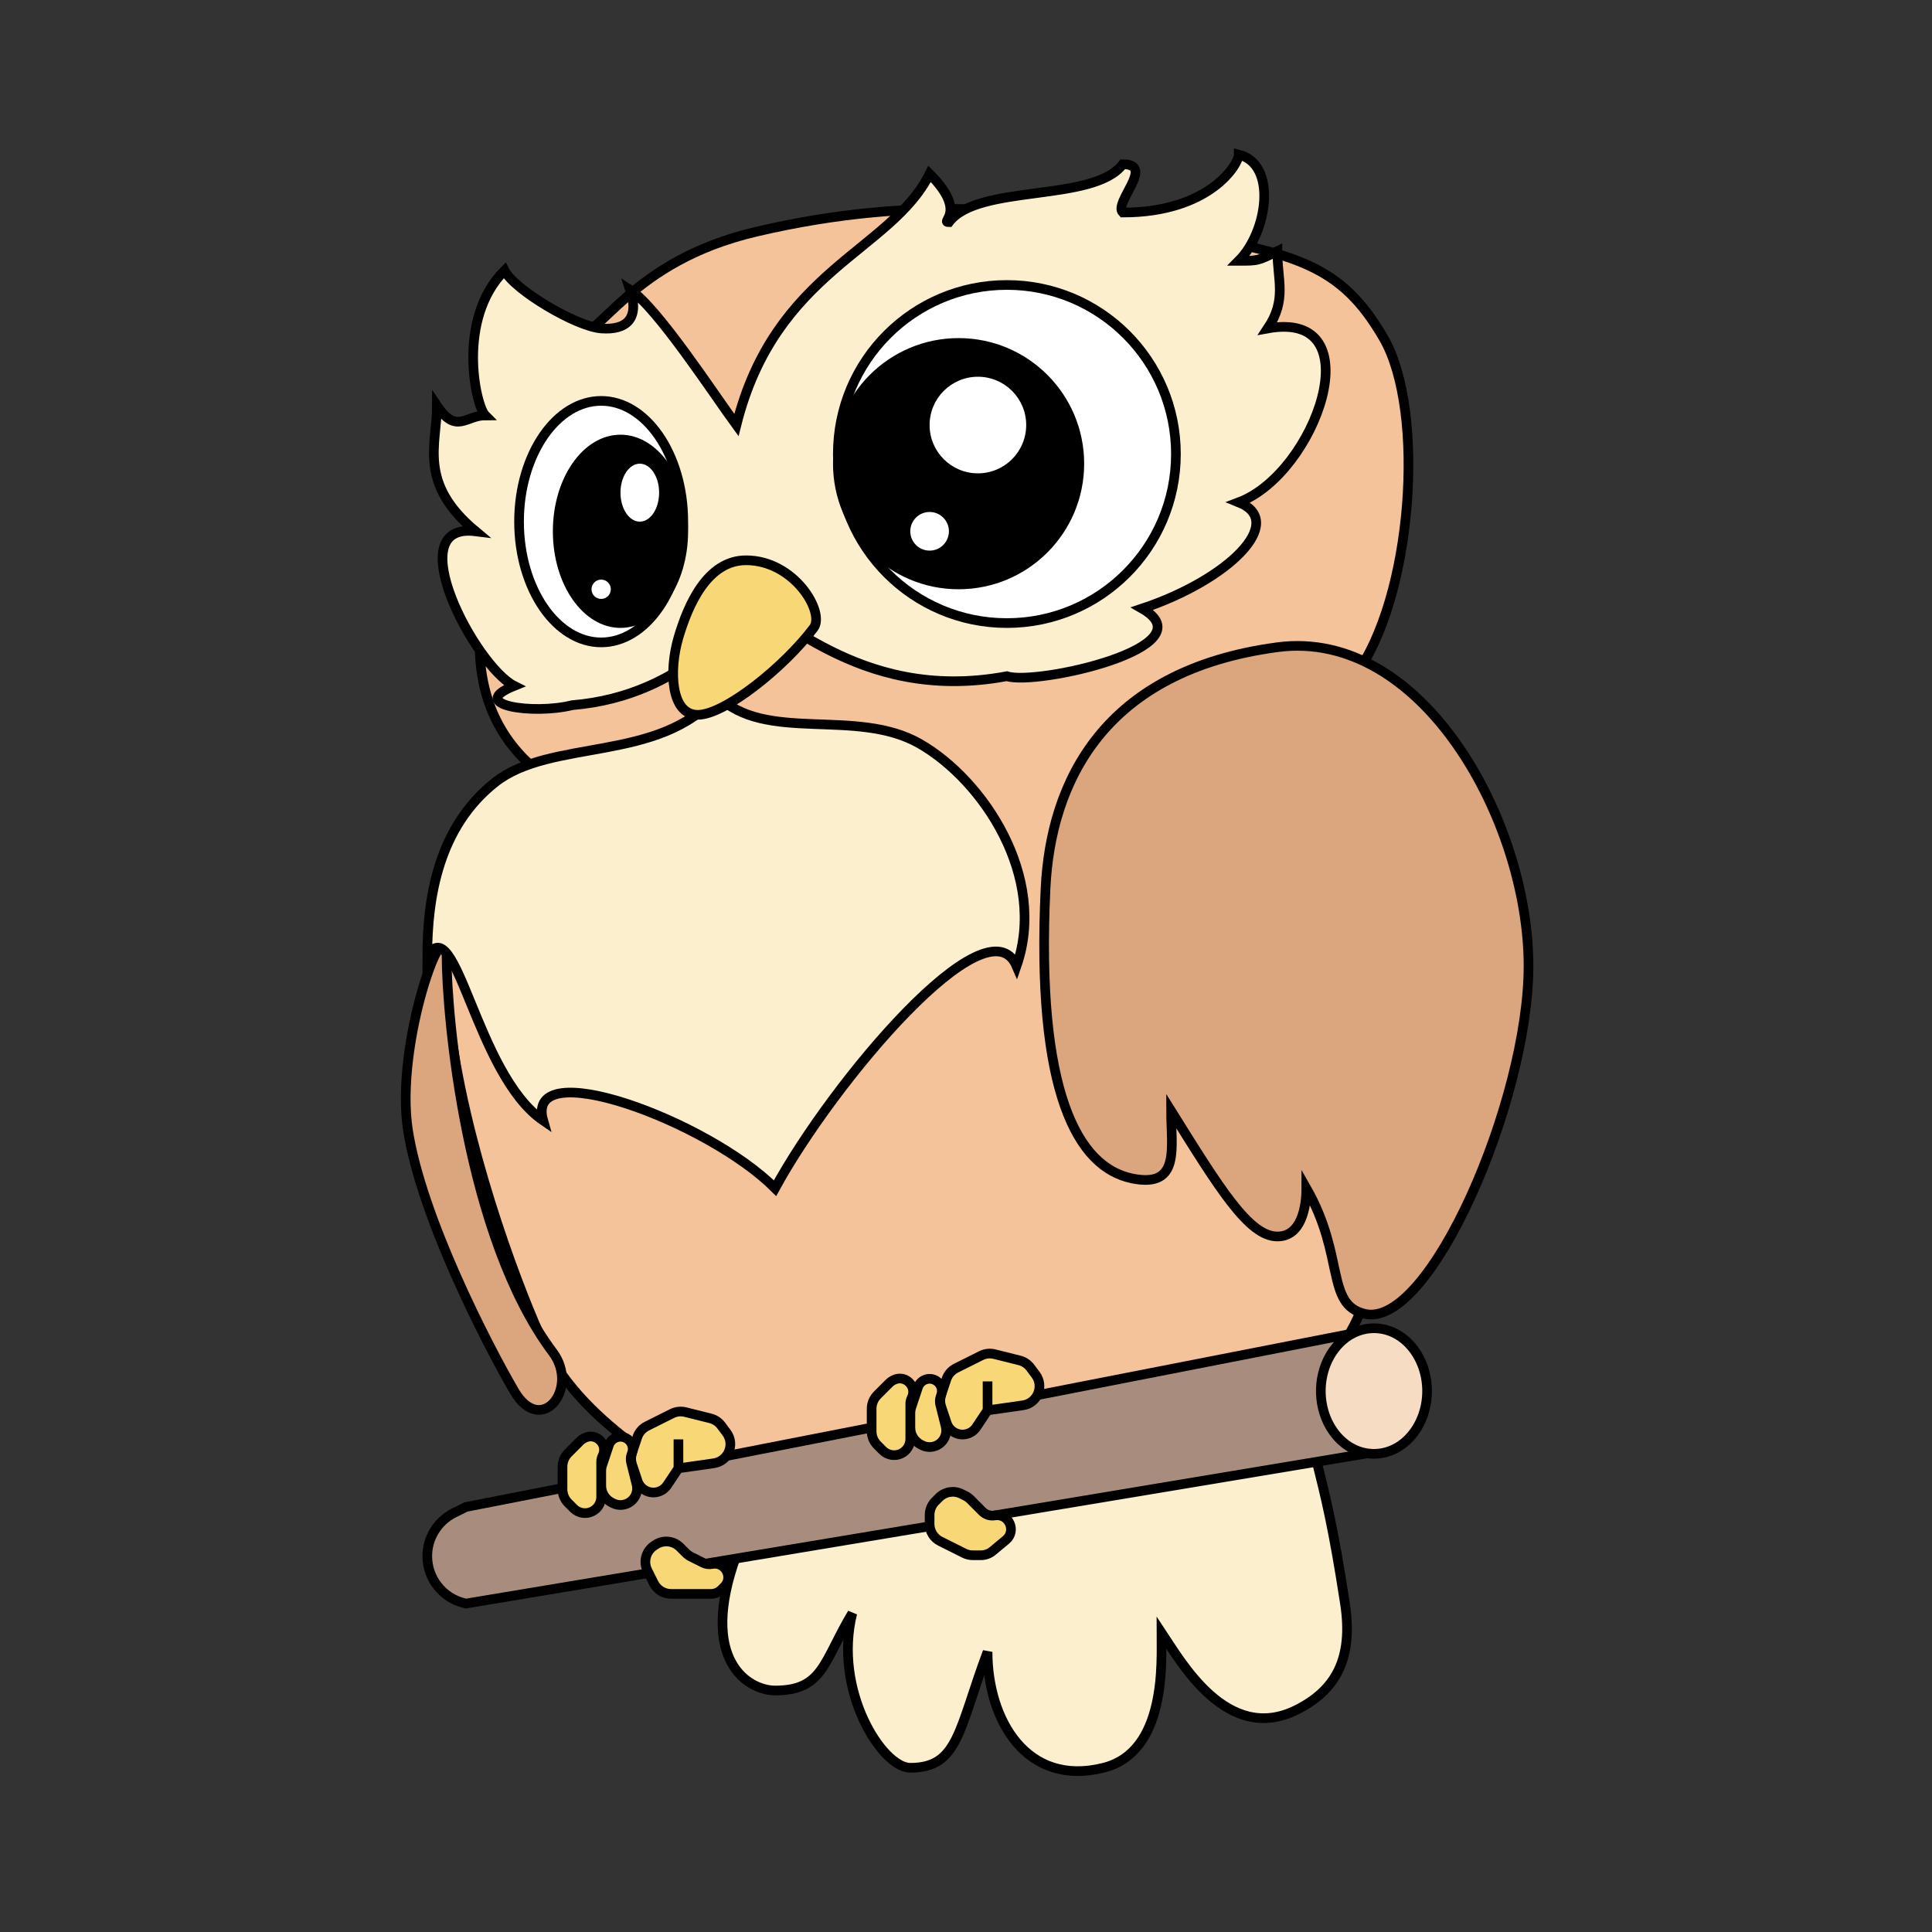
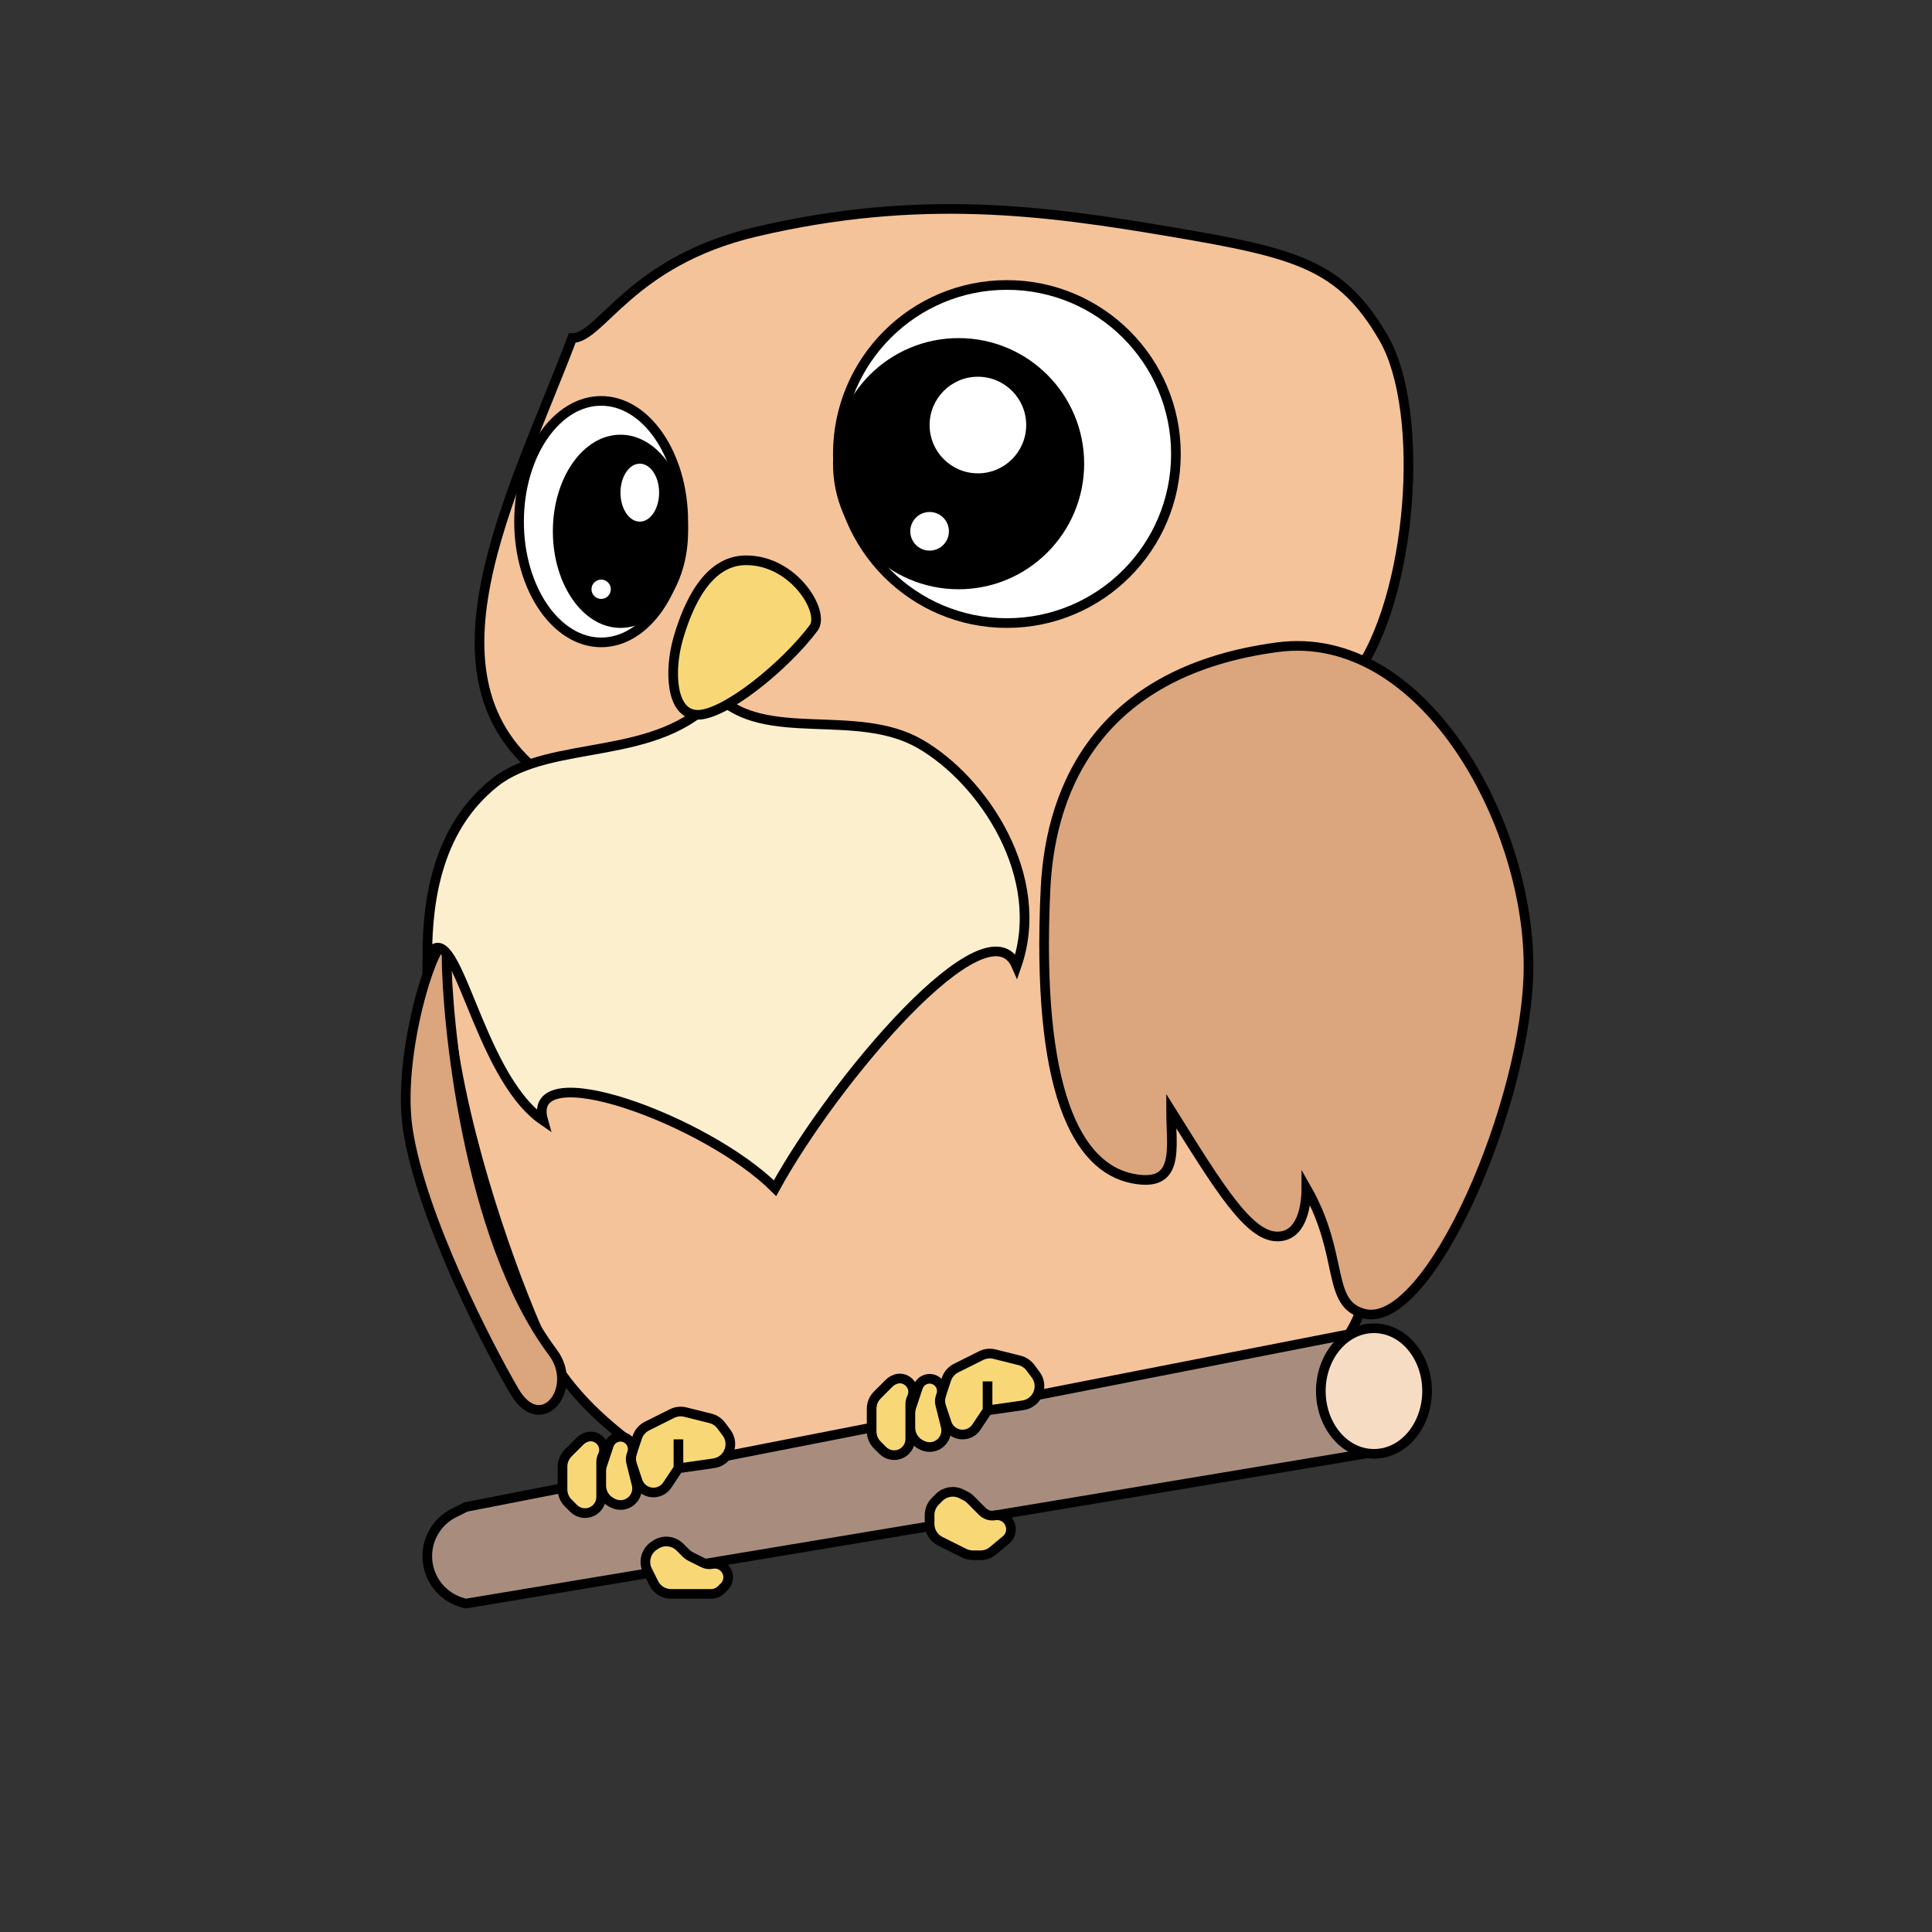
<svg xmlns="http://www.w3.org/2000/svg" width="100" height="100" viewBox="0 0 100 100" fill="none">
  <rect x="0" y="0" width="100" height="100" fill="#333333" stroke="none" />
  <path d="M34.616 76.5C42.916 76.6 62.216 71.3 69.116 70C74.116 64.5 67.616 52.8 68.116 45C68.616 37.2 69.216 39.2 70.116 35C73.116 31 73.816 21.3 71.616 17.5C69.416 13.7 67.116 13.1 60.616 12C54.116 10.9 47.616 10 39.116 12C32.616 13.53 31.116 17.5 29.616 17.5C26.516 25.7 21.116 35.5 28.616 40.5C17.616 42.5 25.916 64.8 28.116 69.5C30.316 74.2 36.116 76.468 34.616 76.5Z" fill="#F5C399" stroke="black" stroke-width="0.5" />
-   <path d="M40.116 87.5C38.774 87.5 36.116 86 38.116 80.5C44.116 79.5 61.616 76.5 68.116 75.5C68.616 77.5 69.001 79 69.616 83C70.057 85.865 69.116 87.5 67.116 88.5C63.518 90.299 61.116 86 60.116 84.5C60.116 86 60.399 90.679 57.116 91.5C53.116 92.5 51.116 89 51.116 85.5C49.616 89.5 49.616 91.5 47.116 91.5C45.66 91.5 43.116 87.5 44.116 83.5C42.616 86 42.616 87.5 40.116 87.5Z" fill="#FCEFCE" stroke="black" stroke-width="0.5" />
  <path d="M23.116 49.5C23.116 52.5 24.116 64 28.616 70C30.007 71.855 28.016 74.4 26.616 72C25.216 69.6 21.816 63 21.116 58.5C20.416 54 23.116 46.721 23.116 49.5Z" fill="#DBA57D" stroke="black" stroke-width="0.5" />
  <path d="M23.499 78.308L24.116 78L70.116 69L69.116 71.5V72.5L70.116 74.5L72.116 75L24.116 83L24.011 82.974C22.897 82.695 22.116 81.695 22.116 80.546C22.116 79.599 22.651 78.732 23.499 78.308Z" fill="#A88D7F" stroke="black" stroke-width="0.5" />
  <path d="M71.116 75.25C72.675 75.25 73.866 73.75 73.866 72C73.866 70.25 72.675 68.75 71.116 68.75C69.556 68.75 68.366 70.25 68.366 72C68.366 73.75 69.556 75.25 71.116 75.25Z" fill="#F7DCC4" stroke="black" stroke-width="0.5" />
  <path d="M34.538 76.867L35.116 76L36.944 75.739C37.696 75.631 38.059 74.757 37.602 74.149L37.329 73.784C37.191 73.6 36.994 73.47 36.771 73.414L35.475 73.09C35.243 73.032 34.998 73.059 34.785 73.165L33.486 73.815C33.249 73.933 33.069 74.141 32.985 74.393L32.721 75.184C32.653 75.389 32.653 75.611 32.721 75.816L33.003 76.661C33.075 76.878 33.231 77.057 33.435 77.16C33.824 77.354 34.297 77.229 34.538 76.867Z" fill="#F8D777" />
  <path d="M35.116 74.5V76M35.116 76L34.538 76.867C34.297 77.229 33.824 77.354 33.435 77.16V77.16C33.231 77.057 33.075 76.878 33.003 76.661L32.721 75.816C32.653 75.611 32.653 75.389 32.721 75.184L32.985 74.393C33.069 74.141 33.249 73.933 33.486 73.815L34.785 73.165C34.998 73.059 35.243 73.032 35.475 73.09L36.771 73.414C36.994 73.47 37.191 73.6 37.329 73.784L37.602 74.149C38.059 74.757 37.696 75.631 36.944 75.739L35.116 76Z" stroke="black" stroke-width="0.5" />
  <path d="M31.167 75.846L31.516 74.8C31.579 74.611 31.727 74.463 31.916 74.4C32.41 74.235 32.881 74.706 32.716 75.2L32.679 75.309C32.638 75.434 32.633 75.568 32.665 75.695L32.949 76.832C33.046 77.222 32.86 77.628 32.5 77.808C32.258 77.929 31.974 77.929 31.732 77.808L31.669 77.776C31.33 77.607 31.116 77.261 31.116 76.882V76.162C31.116 76.055 31.133 75.948 31.167 75.846Z" fill="#F8D777" stroke="black" stroke-width="0.5" />
  <path d="M30.218 74.449L30.262 74.427C30.856 74.13 31.486 74.76 31.189 75.354C31.141 75.45 31.116 75.556 31.116 75.663V76.5V77.484C31.116 77.8 30.937 78.089 30.654 78.231C30.333 78.392 29.944 78.329 29.69 78.074L29.409 77.793C29.221 77.605 29.116 77.351 29.116 77.086V75.914C29.116 75.649 29.221 75.395 29.409 75.207L30.035 74.581C30.088 74.527 30.151 74.483 30.218 74.449Z" fill="#F8D777" stroke="black" stroke-width="0.5" />
  <path d="M35.761 80.573L36.401 80.893C36.54 80.962 36.699 80.983 36.851 80.953C37.53 80.817 37.972 81.644 37.483 82.133L37.339 82.277C37.196 82.42 37.002 82.5 36.801 82.5H34.734C34.355 82.5 34.009 82.286 33.84 81.947L33.511 81.29C33.285 80.838 33.431 80.29 33.85 80.01L33.934 79.955C34.33 79.69 34.858 79.743 35.196 80.08L35.501 80.385C35.577 80.461 35.665 80.525 35.761 80.573Z" fill="#F8D777" stroke="black" stroke-width="0.5" />
  <path d="M50.538 73.867L51.116 73L52.944 72.739C53.696 72.631 54.059 71.757 53.602 71.149L53.329 70.784C53.191 70.6 52.994 70.47 52.771 70.414L51.475 70.09C51.243 70.032 50.998 70.059 50.785 70.165L49.486 70.815C49.249 70.933 49.069 71.141 48.985 71.393L48.721 72.184C48.653 72.389 48.653 72.611 48.721 72.816L49.003 73.661C49.075 73.878 49.231 74.057 49.435 74.16C49.824 74.354 50.297 74.229 50.538 73.867Z" fill="#F8D777" />
  <path d="M51.116 71.5V73M51.116 73L50.538 73.867C50.297 74.229 49.824 74.354 49.435 74.16V74.16C49.231 74.057 49.075 73.878 49.003 73.661L48.721 72.816C48.653 72.611 48.653 72.389 48.721 72.184L48.985 71.393C49.069 71.141 49.249 70.933 49.486 70.815L50.785 70.165C50.998 70.059 51.243 70.032 51.475 70.09L52.771 70.414C52.994 70.47 53.191 70.6 53.329 70.784L53.602 71.149C54.059 71.757 53.696 72.631 52.944 72.739L51.116 73Z" stroke="black" stroke-width="0.5" />
  <path d="M47.167 72.846L47.516 71.8C47.579 71.611 47.727 71.463 47.916 71.4C48.41 71.235 48.881 71.706 48.716 72.2L48.679 72.309C48.638 72.434 48.633 72.568 48.665 72.695L48.949 73.832C49.046 74.222 48.86 74.628 48.5 74.808C48.258 74.929 47.974 74.929 47.732 74.808L47.669 74.776C47.33 74.607 47.116 74.261 47.116 73.882V73.162C47.116 73.055 47.133 72.948 47.167 72.846Z" fill="#F8D777" stroke="black" stroke-width="0.5" />
  <path d="M46.218 71.449L46.262 71.427C46.856 71.13 47.486 71.76 47.189 72.354C47.141 72.45 47.116 72.556 47.116 72.663V73.5V74.484C47.116 74.8 46.937 75.089 46.654 75.231C46.333 75.392 45.944 75.329 45.69 75.074L45.409 74.793C45.221 74.605 45.116 74.351 45.116 74.086V72.914C45.116 72.649 45.221 72.395 45.409 72.207L46.035 71.581C46.089 71.527 46.151 71.483 46.218 71.449Z" fill="#F8D777" stroke="black" stroke-width="0.5" />
  <path d="M50.231 77.615L50.852 78.237C51.018 78.402 51.253 78.477 51.483 78.439C52.211 78.317 52.633 79.236 52.066 79.709L51.384 80.276C51.211 80.421 50.992 80.5 50.767 80.5H50.352C50.197 80.5 50.044 80.464 49.905 80.394L48.669 79.776C48.33 79.607 48.116 79.261 48.116 78.882V78.414C48.116 78.149 48.221 77.895 48.409 77.707L48.606 77.51C48.911 77.205 49.376 77.13 49.761 77.322L49.971 77.427C50.067 77.475 50.155 77.539 50.231 77.615Z" fill="#F8D777" stroke="black" stroke-width="0.5" />
  <path d="M54.116 46C54.379 40.484 57.116 34.7 66.116 33.5C73.616 32.5 79.116 42.5 79.116 50C79.116 56.958 73.984 68.842 70.616 68C68.616 67.5 69.616 65 67.616 61.5C67.616 62.5 67.353 64 66.116 64C64.639 64 63.116 61.5 60.616 57.5C60.616 59.4 61.116 61.5 58.616 61C55.757 60.428 53.616 56.5 54.116 46Z" fill="#DBA57D" stroke="black" stroke-width="0.5" />
  <path d="M25.616 40.5C28.516 38.2 34.116 39.5 37.116 36C39.616 38.5 44.316 36.6 47.616 38.5C50.916 40.4 54.216 45.4 52.616 50C51.116 46.5 43.116 56 40.116 61.5C36.616 58 27.116 54.5 28.116 58C24.616 55.6 23.616 47 22.116 49.5C22.116 46.4 22.716 42.8 25.616 40.5Z" fill="#FCEFCE" stroke="black" stroke-width="0.5" />
-   <path d="M48.116 9C46.116 13 40.116 14 38.116 22C37.016 20.5 34.016 15.9 32.616 15C33.116 16.5 32.416 17.1 31.116 17C29.816 16.9 26.616 15 26.116 14C23.616 16.5 24.616 21 25.116 21.5C24.116 21.5 23.616 22.5 22.616 21C22.616 23 21.616 25 24.616 27.5C20.616 27 24.616 34.5 26.616 35.5C24.116 36.5 27.616 37 29.616 36.5C35.616 36 37.916 31.8 39.116 32C40.116 31 44.116 36.5 52.116 35C53.616 35.5 62.616 33.5 59.116 31.5C63.616 30 66.616 27 64.116 26C68.116 24.5 71.116 16 65.616 17C66.616 15.5 66.116 14.5 66.116 13C65.116 13.5 65.116 13.5 64.116 13.5C65.616 12 66.116 8.5 64.116 8C64.116 8.5 62.616 11 58.116 11C57.616 10.5 59.816 8.5 58.116 8.5C56.616 10.5 50.616 9.5 49.116 11.5C48.616 11.5 50.116 11 48.116 9Z" fill="#FCEFCE" stroke="black" stroke-width="0.5" />
  <path d="M35.116 33C35.616 31.3 36.616 29 38.616 29C41.116 29 42.716 31.7 42.116 32.5C40.616 34.5 37.516 37 36.116 37C34.716 37 34.616 34.7 35.116 33Z" fill="#F8D777" stroke="black" stroke-width="0.5" />
  <circle cx="52.116" cy="23.5" r="8.75" fill="white" stroke="black" stroke-width="0.5" />
  <circle cx="49.616" cy="24" r="6.5" fill="black" />
  <circle cx="50.616" cy="22" r="2.5" fill="white" />
  <circle cx="48.116" cy="27.5" r="1" fill="white" />
  <path d="M35.366 27C35.366 28.75 34.874 30.324 34.092 31.454C33.31 32.584 32.253 33.25 31.116 33.25C29.979 33.25 28.922 32.584 28.139 31.454C27.358 30.324 26.866 28.75 26.866 27C26.866 25.25 27.358 23.676 28.139 22.546C28.922 21.416 29.979 20.75 31.116 20.75C32.253 20.75 33.31 21.416 34.092 22.546C34.874 23.676 35.366 25.25 35.366 27Z" fill="white" stroke="black" stroke-width="0.5" />
  <ellipse cx="32.116" cy="27.5" rx="3.5" ry="5" fill="black" />
  <circle cx="31.116" cy="30.5" r="0.5" fill="white" />
  <ellipse cx="33.116" cy="25.5" rx="1" ry="1.5" fill="white" />
</svg>